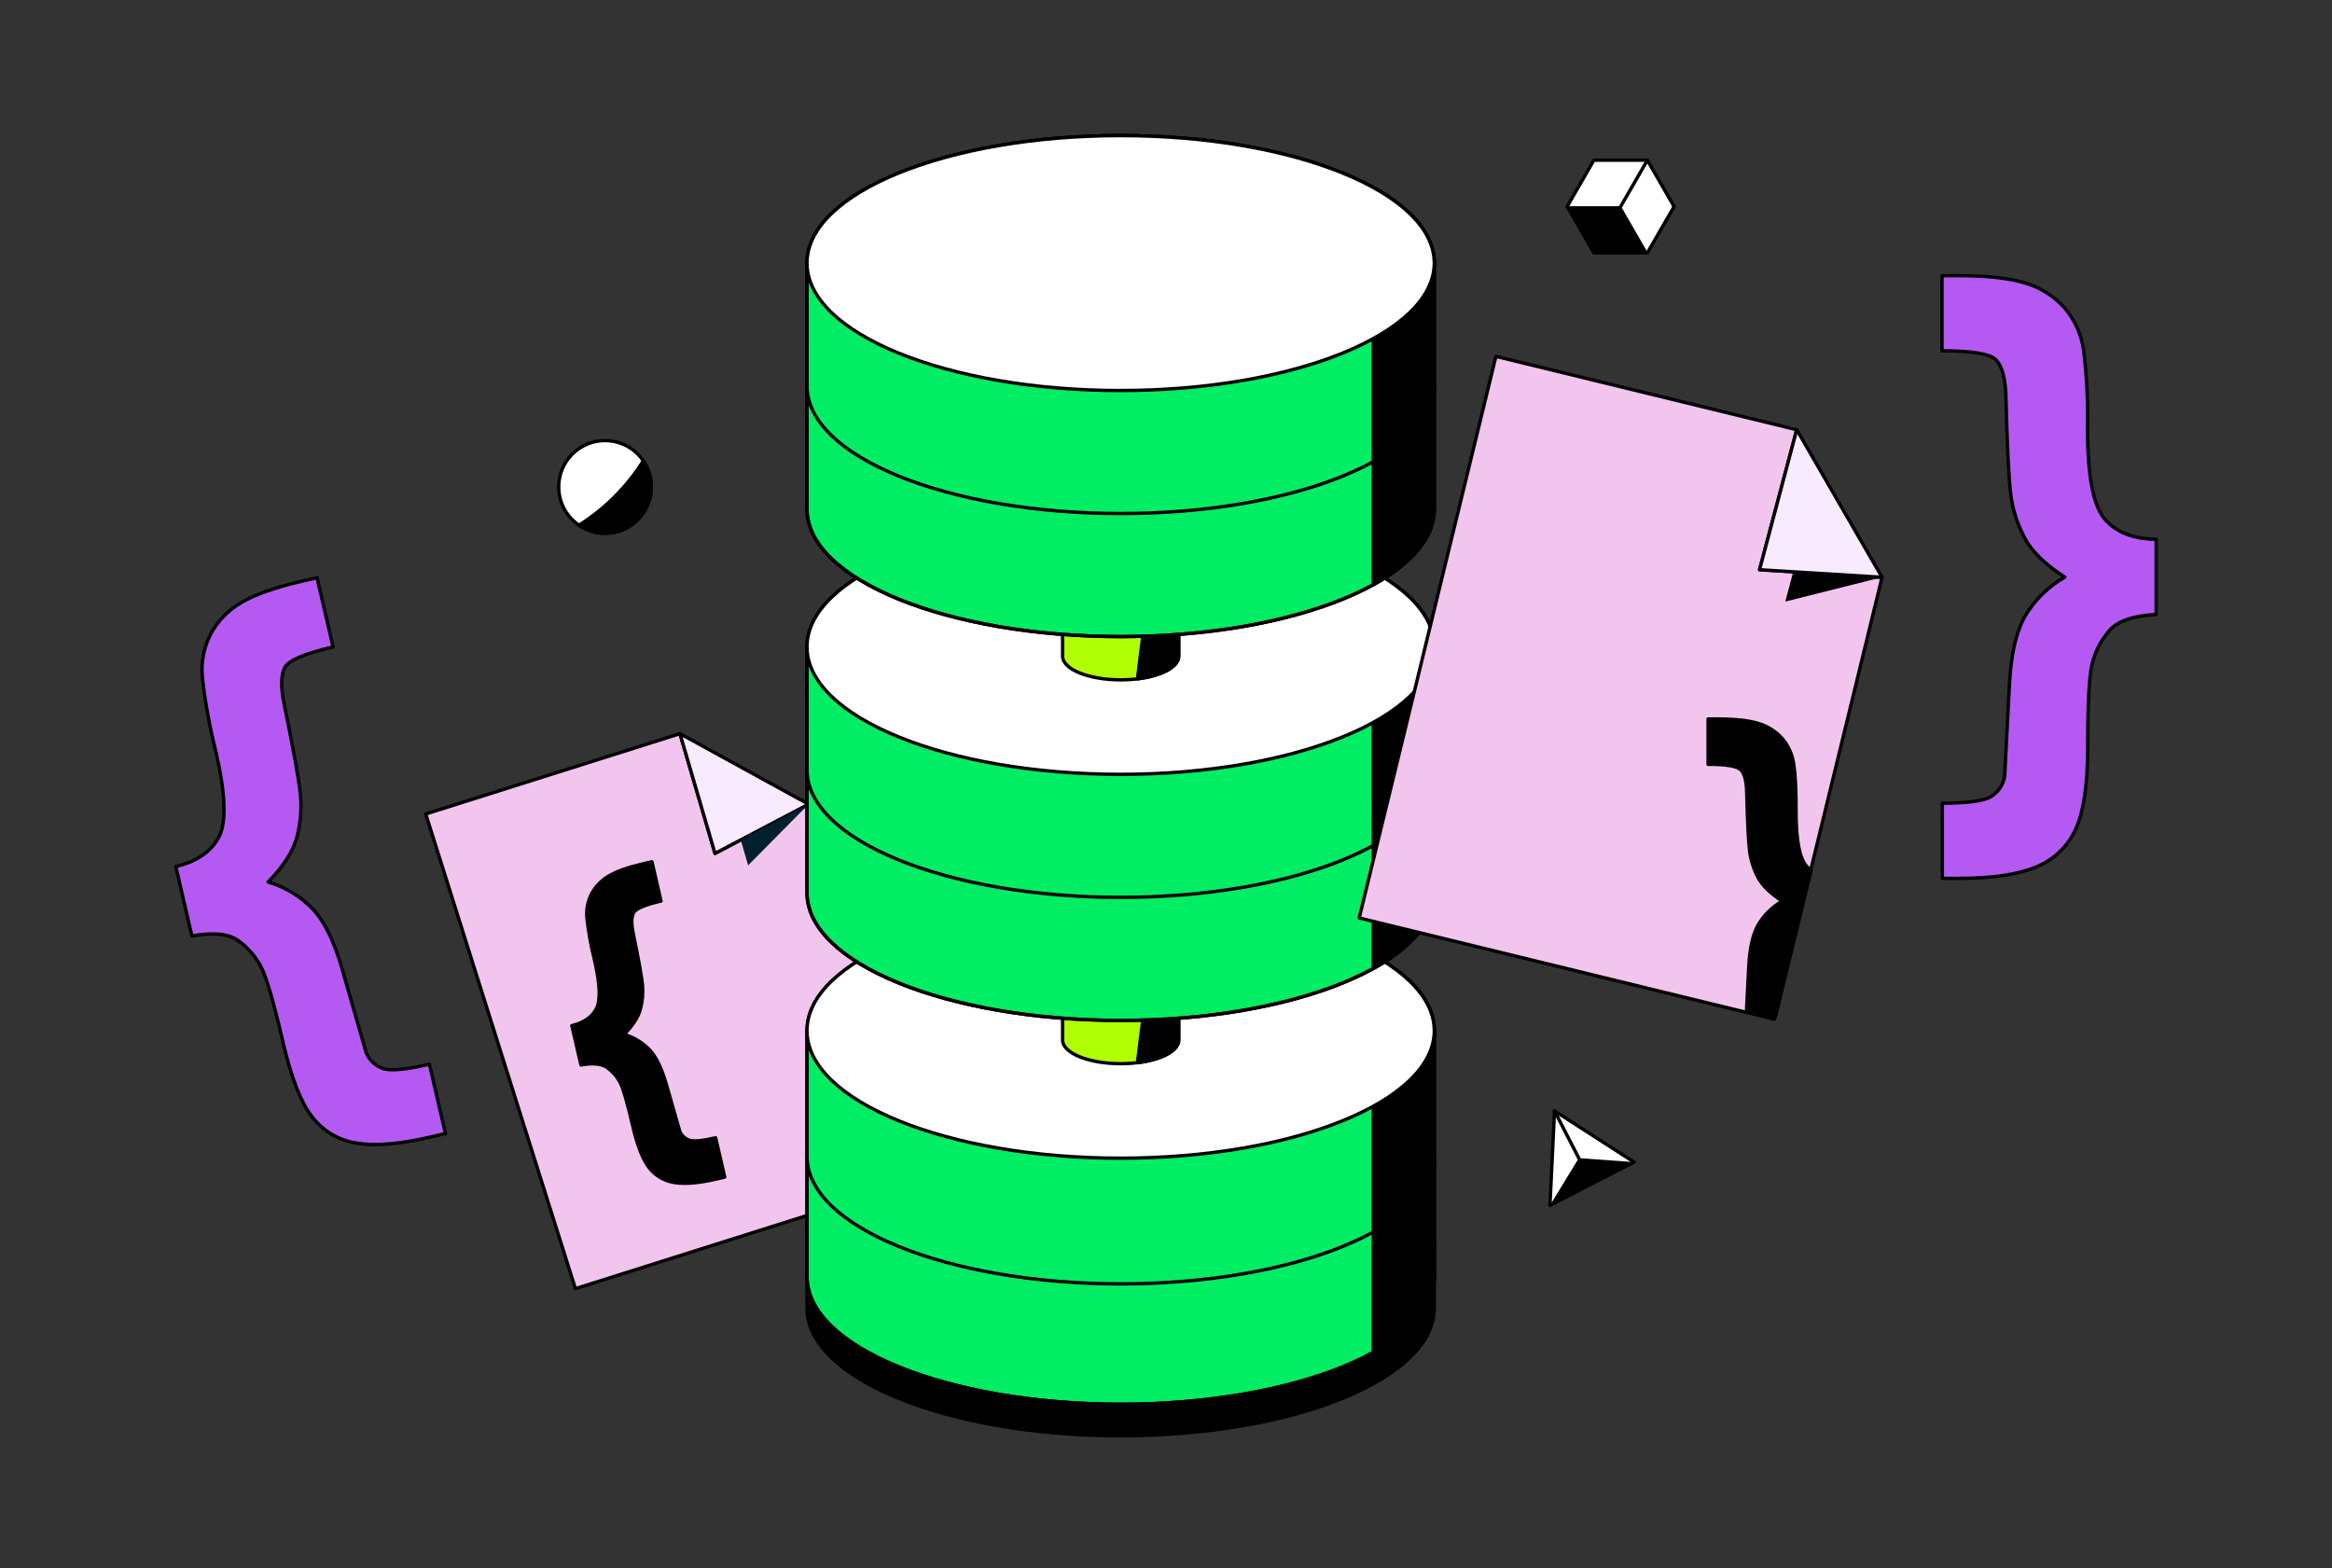
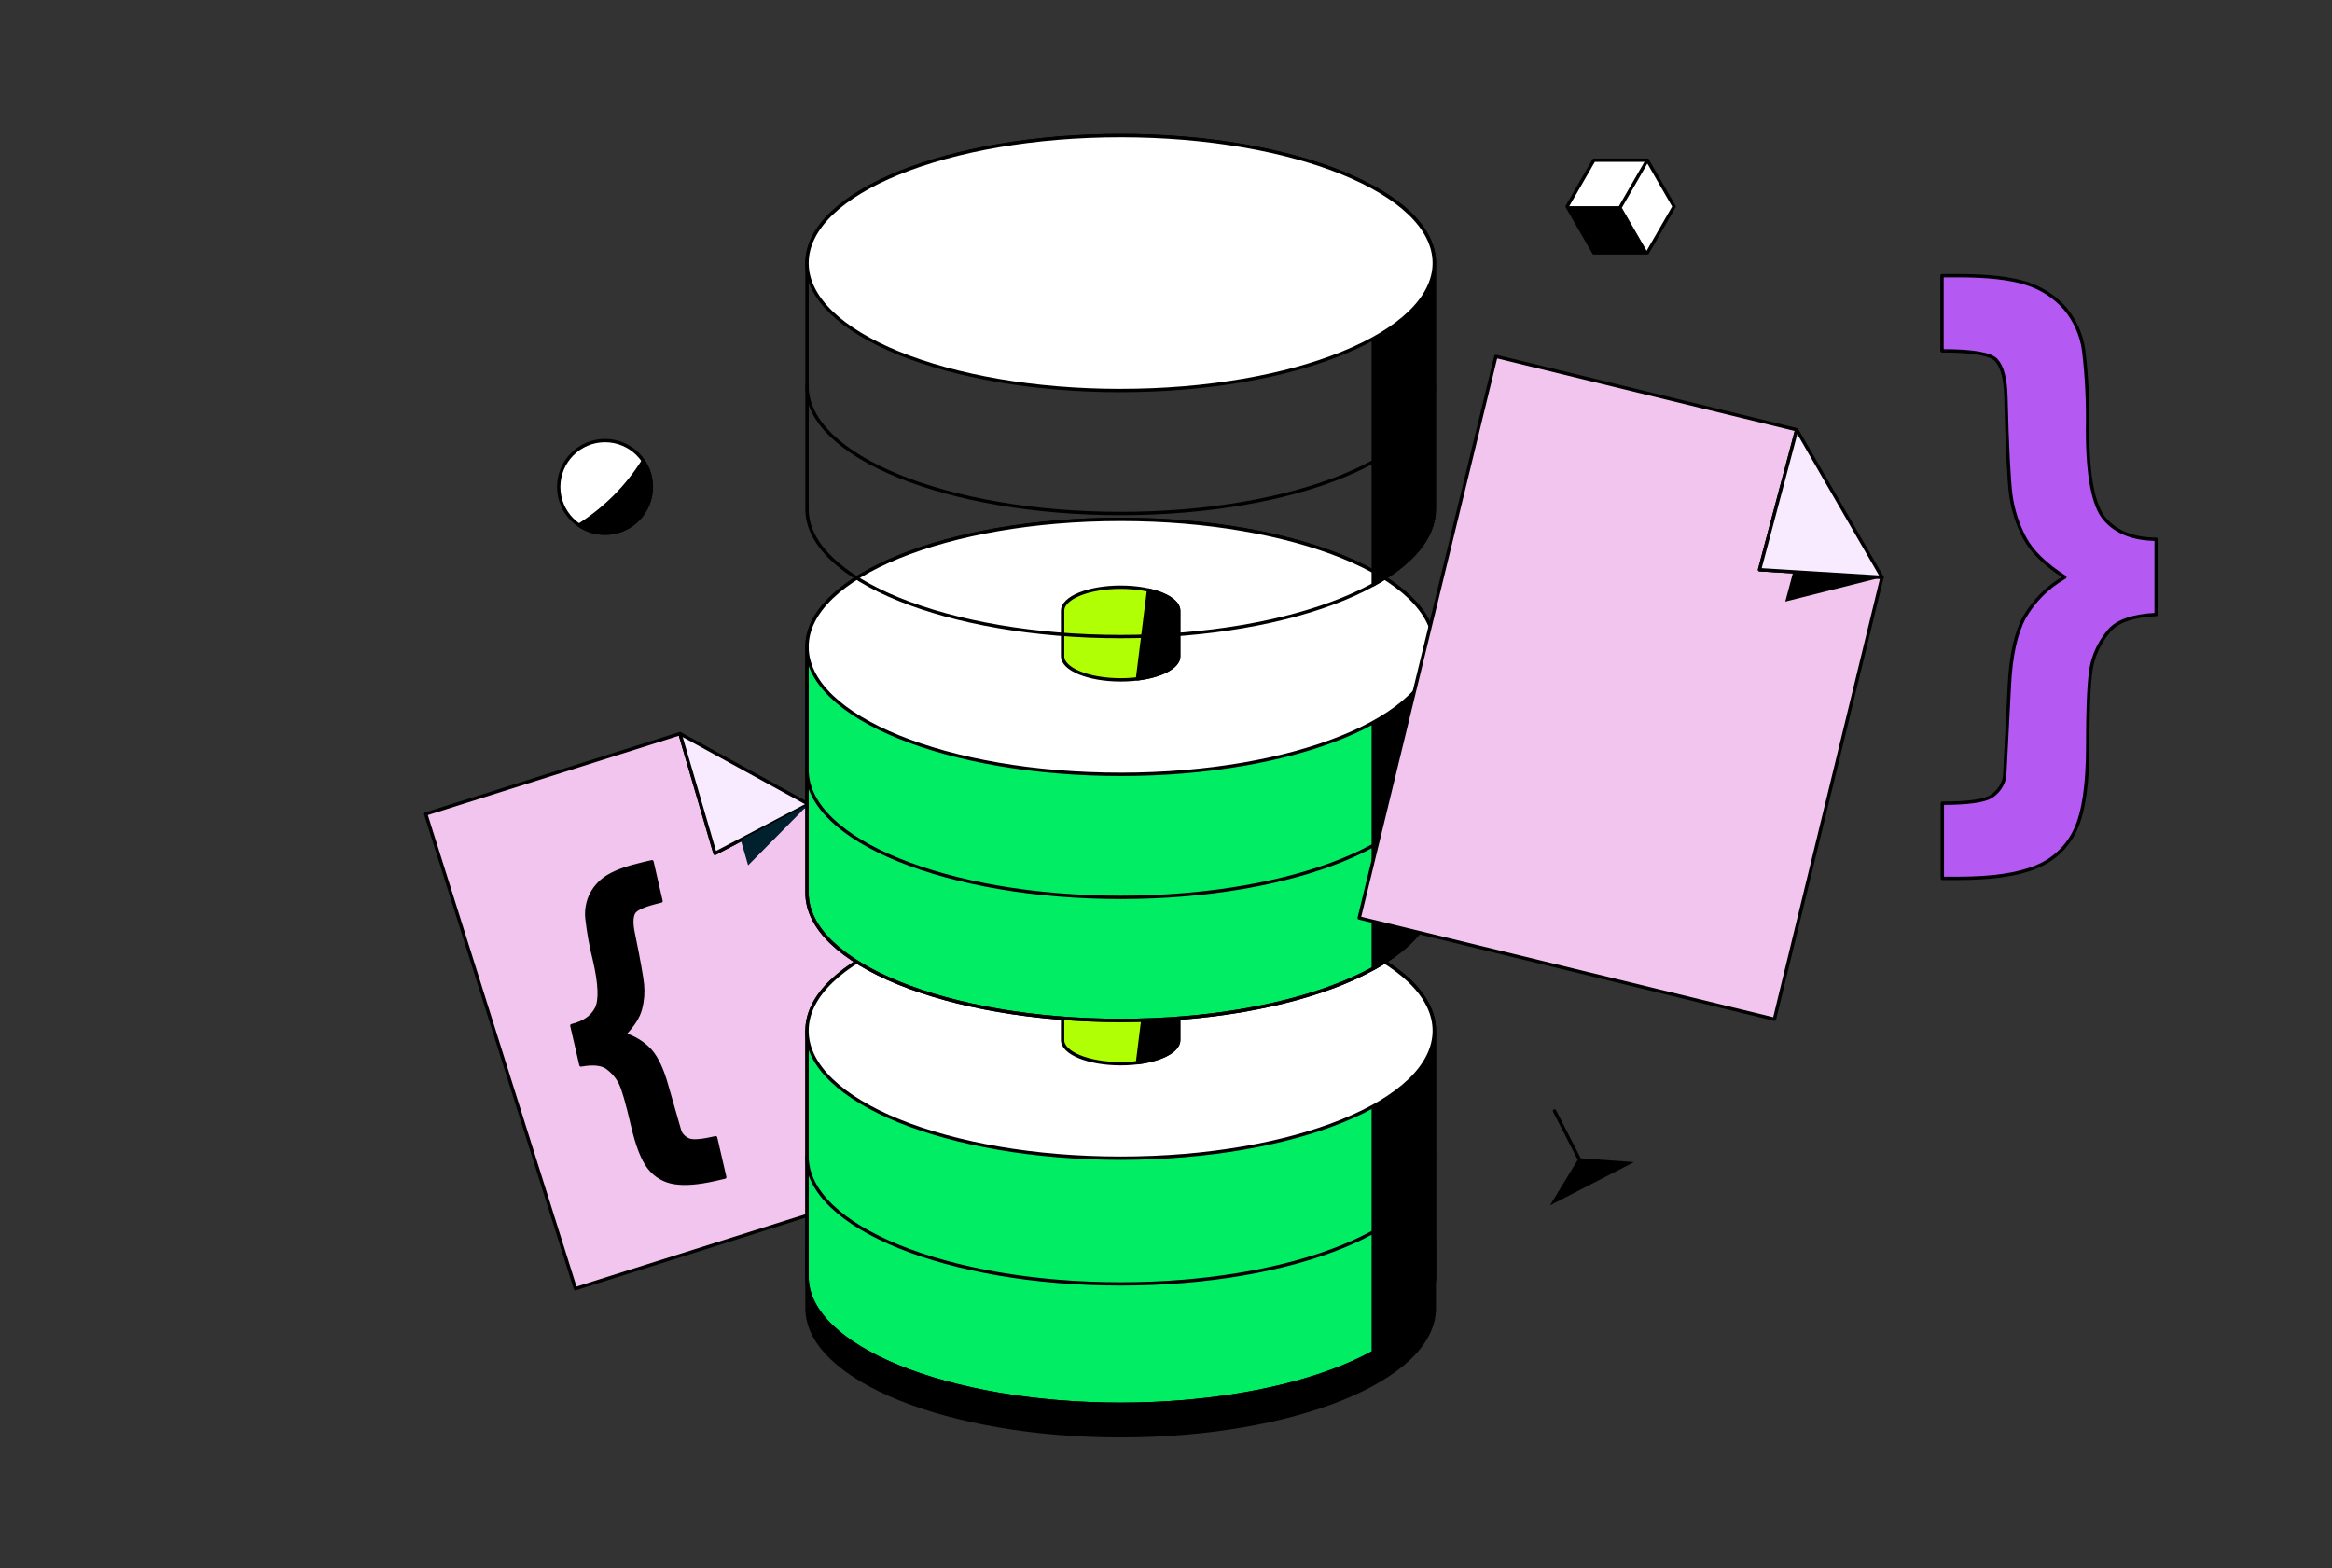
<svg xmlns="http://www.w3.org/2000/svg" width="696" height="468" viewBox="0 0 696 468" fill="none">
  <rect x="0" y="0" width="696" height="468" fill="#333333" stroke="none" />
  <g clip-path="url(#clip0_3728_7582)">
    <path d="M276.483 351.522L171.738 384.611L127.062 242.946L202.944 218.975L213.396 254.703L241.318 240.03L276.483 351.522Z" fill="#F2C5EE" stroke="black" stroke-linecap="round" stroke-linejoin="round" />
    <path d="M202.945 218.975L241.319 240.03L213.398 254.703L202.945 218.975Z" fill="#F9EBFF" stroke="black" stroke-linecap="round" stroke-linejoin="round" />
    <path d="M221.078 250.664L223.287 258.277L241.317 240.031L221.078 250.664Z" fill="#00202D" />
    <path d="M240.859 370.777V390.48C240.859 411.489 282.765 428.524 334.466 428.524C386.168 428.524 428.073 411.489 428.073 390.48V370.777H240.859Z" fill="black" stroke="black" stroke-linecap="round" stroke-linejoin="round" />
    <path d="M240.859 307.62V381.077C240.859 402.085 282.765 419.121 334.466 419.121C386.168 419.121 428.073 402.085 428.073 381.077V307.62C428.073 286.612 386.168 269.586 334.466 269.586C282.765 269.586 240.859 286.612 240.859 307.62Z" fill="#00ED64" stroke="black" stroke-linecap="round" stroke-linejoin="round" />
    <path d="M428.073 307.619V381.076C428.073 402.085 386.168 419.12 334.466 419.12C282.765 419.12 240.859 402.085 240.859 381.076V307.619" stroke="black" stroke-linecap="round" stroke-linejoin="round" />
    <path d="M428.073 345.158C428.073 366.166 386.168 383.192 334.466 383.192C282.765 383.192 240.859 366.166 240.859 345.158" stroke="black" stroke-linecap="round" stroke-linejoin="round" />
    <path d="M409.855 285.078V403.61C421.308 397.303 428.076 389.51 428.076 381.068V307.63C428.076 299.198 421.308 291.395 409.855 285.088V285.078Z" fill="black" stroke="black" stroke-linecap="round" stroke-linejoin="round" />
    <path d="M334.459 345.673C386.16 345.673 428.065 328.647 428.065 307.629C428.065 286.612 386.15 269.586 334.459 269.586C282.767 269.586 240.852 286.621 240.852 307.629C240.852 328.638 282.757 345.673 334.459 345.673Z" fill="white" stroke="black" stroke-linecap="round" stroke-linejoin="round" />
    <path d="M317.141 296.853V310.43C317.141 314.308 324.89 317.471 334.466 317.471C344.043 317.471 351.792 314.317 351.792 310.43V296.853C351.792 292.976 344.043 289.812 334.466 289.812C324.89 289.812 317.141 292.966 317.141 296.853Z" fill="#B1FF05" stroke="black" stroke-linecap="round" stroke-linejoin="round" />
    <path d="M342.788 290.68L339.484 317.185C346.586 316.309 351.784 313.622 351.784 310.449V296.873C351.784 294.195 348.147 291.871 342.778 290.68H342.788Z" fill="black" stroke="black" stroke-linecap="round" stroke-linejoin="round" />
-     <path d="M428.073 199.54C428.073 178.531 386.168 161.496 334.466 161.496C282.765 161.496 240.859 178.531 240.859 199.54" stroke="black" stroke-linecap="round" stroke-linejoin="round" />
+     <path d="M428.073 199.54C282.765 161.496 240.859 178.531 240.859 199.54" stroke="black" stroke-linecap="round" stroke-linejoin="round" />
    <path d="M240.859 193.069V266.517C240.859 287.525 282.765 304.56 334.466 304.56C386.168 304.56 428.073 287.525 428.073 266.517V193.069C428.073 172.061 386.168 155.025 334.466 155.025C282.765 155.025 240.859 172.061 240.859 193.069Z" fill="#00ED64" stroke="black" stroke-linecap="round" stroke-linejoin="round" />
    <path d="M409.855 170.518V289.069C421.308 282.762 428.076 274.958 428.076 266.517V193.069C428.076 184.628 421.308 176.825 409.855 170.518Z" fill="black" stroke="black" stroke-linecap="round" stroke-linejoin="round" />
    <path d="M334.459 231.112C386.16 231.112 428.065 214.087 428.065 193.069C428.065 172.051 386.15 155.025 334.459 155.025C282.767 155.025 240.852 172.061 240.852 193.069C240.852 214.077 282.757 231.112 334.459 231.112Z" fill="white" stroke="black" stroke-linecap="round" stroke-linejoin="round" />
    <path d="M428.073 193.07V266.518C428.073 287.526 386.168 304.562 334.466 304.562C282.765 304.562 240.859 287.526 240.859 266.518V193.07" stroke="black" stroke-linecap="round" stroke-linejoin="round" />
    <path d="M317.141 182.295V195.872C317.141 199.749 324.89 202.912 334.466 202.912C344.043 202.912 351.792 199.768 351.792 195.872V182.295C351.792 178.417 344.043 175.254 334.466 175.254C324.89 175.254 317.141 178.398 317.141 182.295Z" fill="#B1FF05" stroke="black" stroke-linecap="round" stroke-linejoin="round" />
    <path d="M342.788 176.121L339.484 202.627C346.586 201.75 351.784 199.063 351.784 195.881V182.304C351.784 179.627 348.147 177.312 342.778 176.121H342.788Z" fill="black" stroke="black" stroke-linecap="round" stroke-linejoin="round" />
-     <path d="M240.859 78.52V151.968C240.859 172.976 282.765 190.002 334.466 190.002C386.168 190.002 428.073 172.976 428.073 151.968V78.52C428.073 57.512 386.168 40.477 334.466 40.477C282.765 40.477 240.859 57.512 240.859 78.52Z" fill="#00ED64" stroke="black" stroke-linecap="round" stroke-linejoin="round" />
    <path d="M428.073 78.52C428.073 57.512 386.168 40.477 334.466 40.477C282.765 40.477 240.859 57.512 240.859 78.52" stroke="black" stroke-linecap="round" stroke-linejoin="round" />
    <path d="M428.073 78.51V151.967C428.073 172.975 386.168 190.001 334.466 190.001C282.765 190.001 240.859 172.975 240.859 151.967V78.51" stroke="black" stroke-linecap="round" stroke-linejoin="round" />
    <path d="M428.073 115.238C428.073 136.247 386.168 153.272 334.466 153.272C282.765 153.272 240.859 136.247 240.859 115.238" stroke="black" stroke-linecap="round" stroke-linejoin="round" />
    <path d="M428.073 229.789C428.073 250.797 386.168 267.833 334.466 267.833C282.765 267.833 240.859 250.797 240.859 229.789" stroke="black" stroke-linecap="round" stroke-linejoin="round" />
    <path d="M409.855 55.969V174.51C421.308 168.203 428.076 160.4 428.076 151.968V78.52C428.076 70.089 421.308 62.285 409.855 55.978V55.969Z" fill="black" stroke="black" stroke-linecap="round" stroke-linejoin="round" />
    <path d="M334.459 116.554C386.16 116.554 428.065 99.519 428.065 78.51C428.065 57.502 386.16 40.477 334.459 40.477C282.757 40.477 240.852 57.512 240.852 78.52C240.852 99.528 282.757 116.564 334.459 116.564V116.554Z" fill="white" stroke="black" stroke-linecap="round" stroke-linejoin="round" />
    <path d="M529.591 304.199L405.664 273.978L446.465 106.369L536.245 128.263L525.155 170.042L561.701 172.29L529.591 304.199Z" fill="#F2C5EE" stroke="black" stroke-linecap="round" stroke-linejoin="round" />
    <path d="M536.247 128.264L561.702 172.29L525.156 170.042L536.247 128.264Z" fill="#F9EBFF" stroke="black" stroke-linecap="round" stroke-linejoin="round" />
    <path d="M535.208 170.66L532.828 179.549L561.701 172.289L535.208 170.66Z" fill="black" />
-     <path d="M540.52 259.79L529.896 303.436L521.262 301.331L521.928 288.478C522.195 283.152 523.09 279.084 524.613 276.254C526.355 273.205 528.887 270.69 531.934 268.956C528.402 266.679 525.974 264.307 524.67 261.858C523.385 259.428 522.547 256.799 522.185 254.074C521.833 251.349 521.538 245.461 521.31 236.419C521.233 233.132 520.662 230.932 519.577 229.798C518.492 228.664 515.236 228.111 509.781 228.121V214.592H512.789C518.035 214.592 522.081 215.049 524.937 215.964C527.65 216.783 530.077 218.346 531.953 220.461C533.818 222.652 534.999 225.329 535.37 228.188C535.846 231.255 536.075 235.991 536.056 242.365C536.056 250.739 537.084 256.132 539.168 258.514C539.578 258.99 540.035 259.419 540.53 259.8L540.52 259.79Z" fill="black" stroke="black" stroke-linecap="round" stroke-linejoin="round" />
    <path d="M629.454 188.315C627.036 191.136 625.304 194.48 624.409 198.091C623.524 201.654 623.095 209.791 623.095 222.51C623.095 234.048 621.877 242.413 619.44 247.586C617.098 252.693 612.881 256.695 607.664 258.762C602.247 261.02 594.546 262.154 584.569 262.154H579.705V239.726C587.311 239.726 592.175 239.059 594.289 237.716C595.336 237.058 596.231 236.191 596.926 235.162C597.621 234.133 598.087 232.981 598.306 231.761L599.715 204.541C600.153 195.747 601.628 189.011 604.151 184.333C607.036 179.293 611.215 175.12 616.27 172.262C610.406 168.498 606.398 164.582 604.256 160.524C602.133 156.513 600.734 152.158 600.134 147.652C599.553 143.136 599.068 133.399 598.687 118.45C598.563 113.029 597.564 109.418 595.831 107.512C594.108 105.597 588.644 104.702 579.609 104.702V82.293H584.56C593.223 82.293 599.924 83.046 604.665 84.551C609.139 85.913 613.157 88.486 616.26 91.992C619.335 95.612 621.287 100.052 621.905 104.759C622.819 112.533 623.2 120.365 623.038 128.197C623.038 142.05 624.752 150.958 628.169 154.921C631.587 158.885 636.708 160.895 643.515 160.952V183.409C636.623 183.742 631.939 185.371 629.445 188.306L629.454 188.315Z" fill="#B45AF2" stroke="black" stroke-linecap="round" stroke-linejoin="round" />
-     <path d="M71.297 280.866C74.134 282.953 76.438 285.668 78.037 288.803C79.608 291.899 81.75 299.312 84.463 311.04C86.928 321.682 89.841 329.133 93.192 333.382C96.438 337.584 101.189 340.375 106.444 341.176C111.917 342.1 119.257 341.49 128.463 339.356L132.946 338.317L128.158 317.633C121.142 319.262 116.515 319.682 114.278 318.9C113.174 318.519 112.155 317.909 111.299 317.109C110.442 316.309 109.756 315.346 109.299 314.27L102.188 289.47C99.913 281.457 97.105 275.559 93.782 271.777C90.051 267.747 85.3 264.793 80.026 263.24C84.634 258.515 87.49 254.046 88.604 249.845C89.708 245.691 90.06 241.375 89.651 237.097C89.222 232.809 87.595 223.73 84.748 209.858C83.701 204.837 83.863 201.292 85.043 199.158C86.224 197.024 91.069 195.023 99.409 193.089L94.62 172.424L90.051 173.481C82.064 175.339 76.038 177.464 71.992 179.865C68.156 182.085 65.004 185.315 62.882 189.211C60.825 193.213 59.959 197.719 60.407 202.197C61.225 209.562 62.548 216.87 64.367 224.054C67.327 236.83 67.651 245.414 65.338 249.797C63.024 254.189 58.74 257.133 52.477 258.639L57.275 279.351C63.7 278.18 68.374 278.685 71.297 280.857V280.866Z" fill="#B45AF2" stroke="black" stroke-linecap="round" stroke-linejoin="round" />
    <path d="M181.315 318.719C182.924 319.9 184.237 321.443 185.142 323.225C186.037 324.978 187.246 329.189 188.788 335.84C190.187 341.88 191.834 346.101 193.738 348.521C195.585 350.903 198.279 352.494 201.259 352.941C204.362 353.465 208.532 353.123 213.758 351.913L216.3 351.322L213.587 339.584C209.607 340.508 206.98 340.746 205.714 340.298C205.085 340.079 204.514 339.736 204.029 339.289C203.543 338.831 203.153 338.288 202.896 337.678L198.86 323.606C197.565 319.062 195.975 315.717 194.09 313.574C191.977 311.287 189.273 309.61 186.284 308.724C188.902 306.047 190.52 303.513 191.149 301.121C191.777 298.768 191.977 296.319 191.748 293.89C191.51 291.451 190.578 286.306 188.969 278.436C188.378 275.587 188.464 273.577 189.14 272.367C189.816 271.157 192.558 270.023 197.289 268.928L194.576 257.199L191.986 257.799C187.455 258.847 184.037 260.057 181.743 261.42C179.563 262.678 177.783 264.507 176.574 266.717C175.403 268.985 174.918 271.548 175.175 274.082C175.641 278.265 176.393 282.409 177.421 286.487C179.097 293.737 179.287 298.606 177.973 301.093C176.66 303.579 174.232 305.256 170.672 306.114L173.394 317.861C177.041 317.194 179.687 317.48 181.353 318.719H181.315Z" fill="black" stroke="black" stroke-linecap="round" stroke-linejoin="round" />
-     <path d="M463.955 331.572L475.817 339.204L487.678 346.845L475.141 353.305L462.594 359.764L463.279 345.673L463.955 331.572Z" fill="white" stroke="black" stroke-linecap="round" stroke-linejoin="round" />
    <path d="M471.2 345.654L462.594 359.765L487.678 346.845L471.2 345.654Z" fill="black" />
    <path d="M471.198 345.654L463.953 331.572" stroke="black" stroke-linecap="round" stroke-linejoin="round" />
    <path d="M180.573 159.16C188.207 159.16 194.395 152.966 194.395 145.326C194.395 137.686 188.207 131.492 180.573 131.492C172.939 131.492 166.75 137.686 166.75 145.326C166.75 152.966 172.939 159.16 180.573 159.16Z" fill="white" stroke="black" stroke-linecap="round" stroke-linejoin="round" />
    <path d="M172.797 156.76C175.015 158.275 177.69 159.161 180.574 159.161C188.209 159.161 194.397 152.968 194.397 145.327C194.397 142.44 193.512 139.763 191.998 137.543C187.124 145.298 180.546 151.882 172.797 156.76Z" fill="black" stroke="black" stroke-linecap="round" stroke-linejoin="round" />
    <path d="M491.665 47.812H475.7L467.723 61.647L475.7 75.471H491.665L499.642 61.647L491.665 47.812Z" fill="white" stroke="black" stroke-linecap="round" stroke-linejoin="round" />
    <path d="M475.7 75.471H491.665L483.687 61.647H467.723L475.7 75.471Z" fill="black" stroke="black" stroke-width="0.25" stroke-linecap="round" stroke-linejoin="round" />
    <path d="M491.665 47.812L483.688 61.647" stroke="black" stroke-linecap="round" stroke-linejoin="round" />
  </g>
  <defs>
    <clipPath id="clip0_3728_7582">
      <rect width="592" height="389" fill="white" transform="translate(52 40)" />
    </clipPath>
  </defs>
</svg>